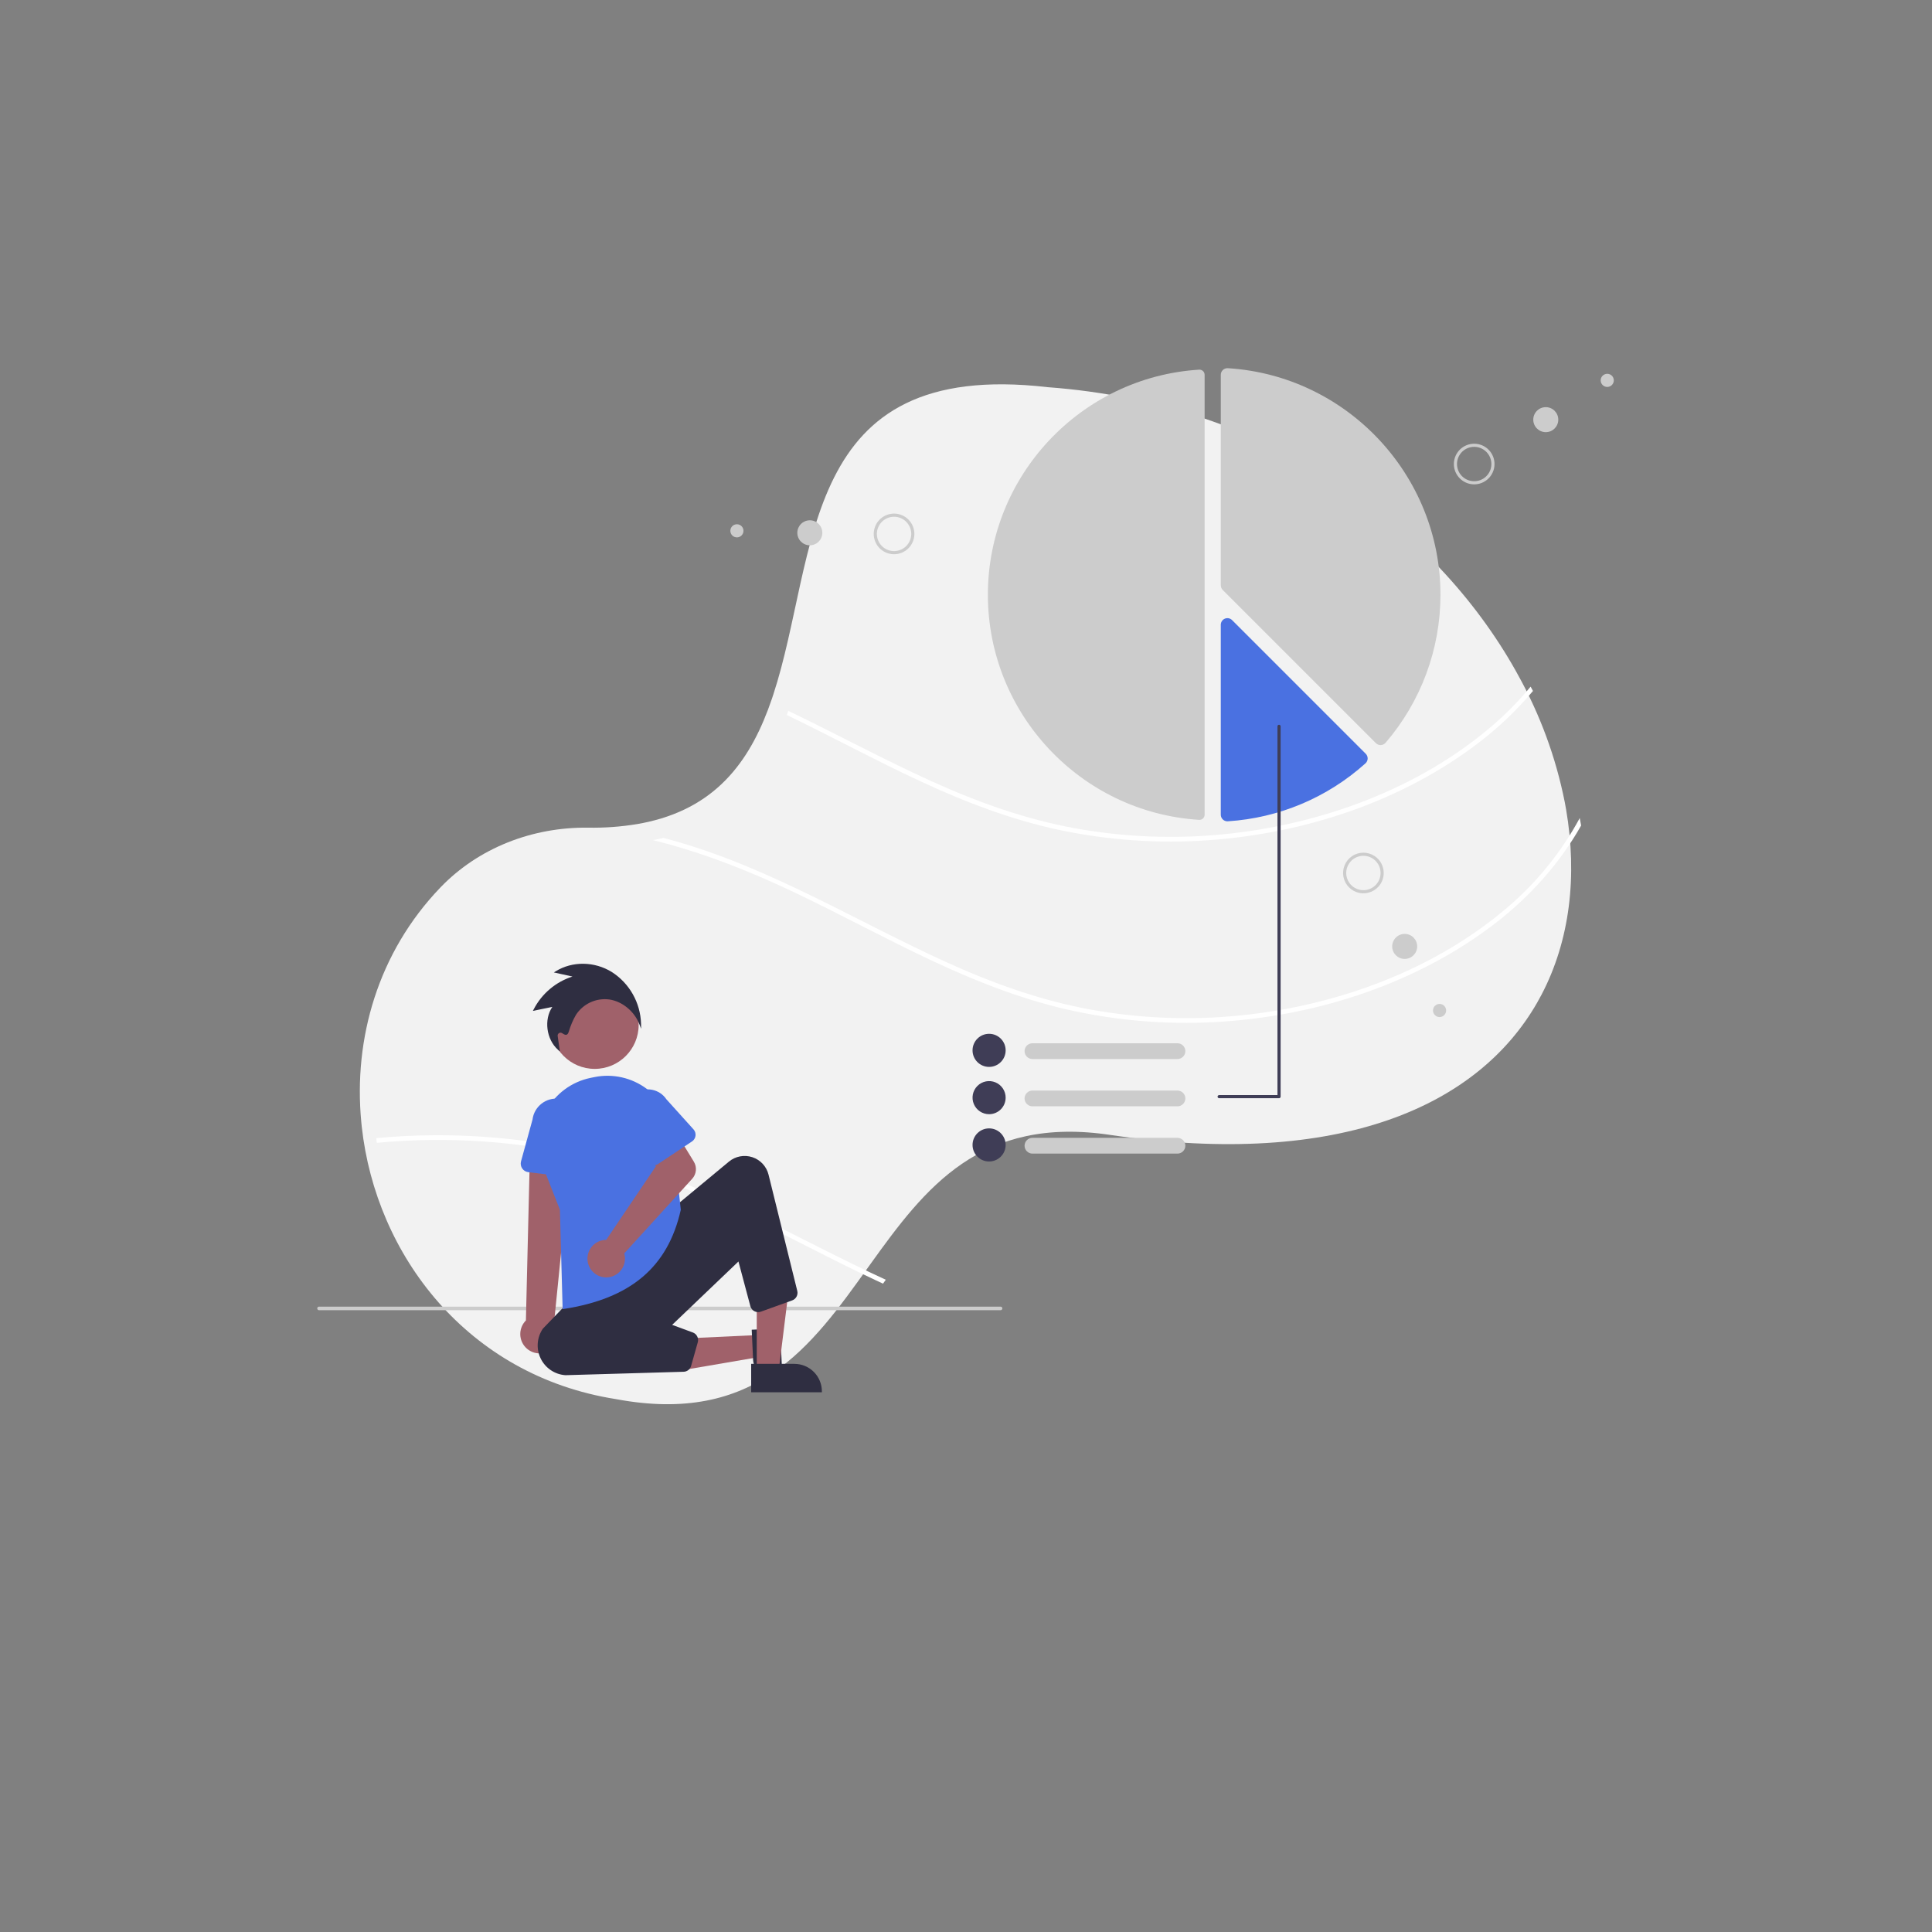
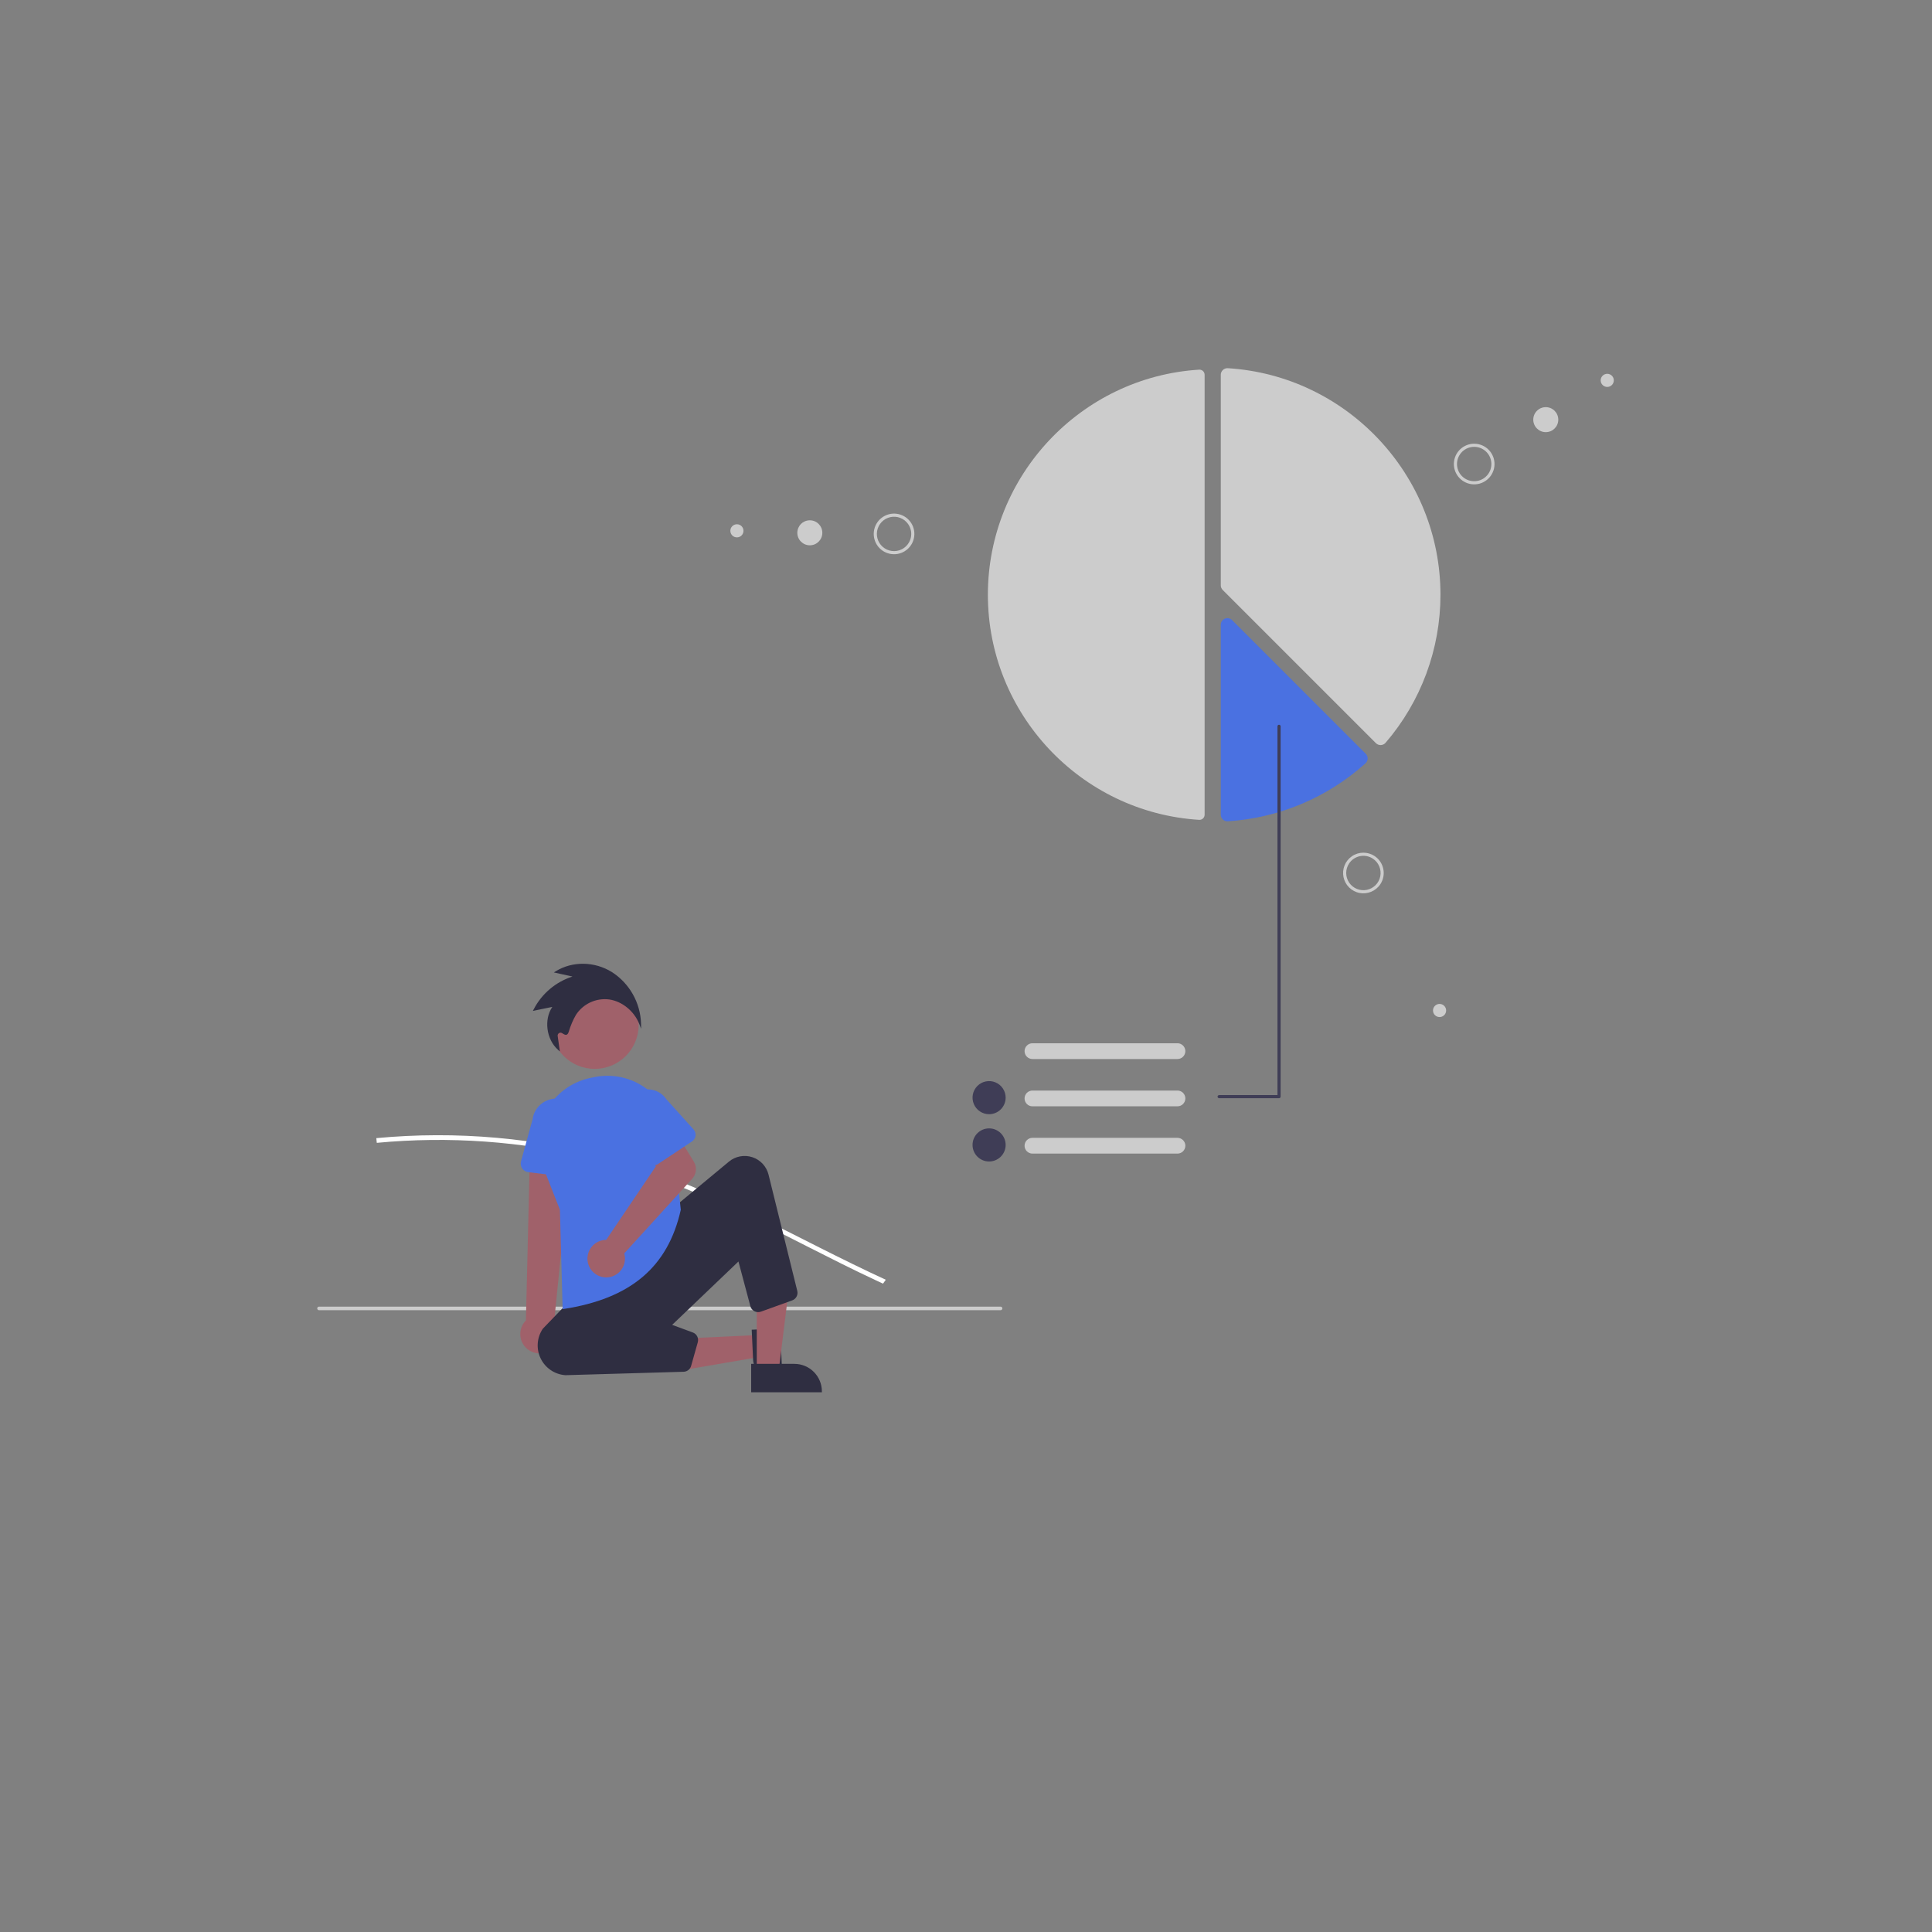
<svg xmlns="http://www.w3.org/2000/svg" version="1.1" width="1080" height="1080" viewBox="0.27 40.1 1080 1080" xml:space="preserve">
  <rect x="0.27" y="40.1" width="1080" height="1080" fill="#808080" stroke="none" />
  <desc>Created with Fabric.js 5.2.4</desc>
  <defs>
</defs>
  <g transform="matrix(1 0 0 1 540 540)" id="29dcad03-06dd-4cae-a55e-59ea4e64e799">
    <rect style="stroke: none; stroke-width: 1; stroke-dasharray: none; stroke-linecap: butt; stroke-dashoffset: 0; stroke-linejoin: miter; stroke-miterlimit: 4; fill: rgb(255,255,255); fill-rule: nonzero; opacity: 1; visibility: hidden;" vector-effect="non-scaling-stroke" x="-540" y="-540" rx="0" ry="0" width="1080" height="1080" />
  </g>
  <g transform="matrix(1 0 0 1 540 540)" id="9b682614-70e2-4c4b-a637-05871b4a57f6">
</g>
  <g transform="matrix(1 0 0 1 540 540)">
-     <path style="stroke: none; stroke-width: 1; stroke-dasharray: none; stroke-linecap: butt; stroke-dashoffset: 0; stroke-linejoin: miter; stroke-miterlimit: 4; fill: rgb(242,242,242); fill-rule: nonzero; opacity: 1;" vector-effect="non-scaling-stroke" transform=" translate(-608.4, -459.02)" d="M 930.373 515.185 C 929.578 516.714 928.748 518.216 927.892 519.71 C 895.059 576.909 818.683 612.433 689.878 593.631 C 616.744 582.448 585.598 623.467 555.439 665.482 C 554.923 666.207 554.408 666.932 553.883 667.657 C 522.3 711.716 491.032 755.897 412.847 741.211 C 329.963 728.106 278.81 660.807 270.894 588.957 C 270.798 588.083 270.711 587.201 270.632 586.327 C 266.185 539.743 279.928 491.508 314.988 455.094 C 336.166 433.104 366.255 421.423 397.313 421.79 C 406.665 421.964 416.012 421.271 425.236 419.719 C 427.272 419.361 429.246 418.968 431.168 418.522 C 470.736 409.48 488.97 382.597 500.153 349.791 C 500.415 349.013 500.677 348.236 500.93 347.449 C 526.608 269.212 514.734 159.401 654.329 175.555 C 779.246 184.764 870.92 254.028 915.887 333.942 C 916.333 334.746 916.779 335.55 917.215 336.354 C 929.575 358.527 938.394 382.496 943.355 407.392 C 943.635 408.789 943.889 410.187 944.124 411.585 C 950.485 448.699 946.317 484.772 930.373 515.185 Z" stroke-linecap="round" />
-   </g>
+     </g>
  <g transform="matrix(1 0 0 1 648.68 467.24)">
-     <path style="stroke: none; stroke-width: 1; stroke-dasharray: none; stroke-linecap: butt; stroke-dashoffset: 0; stroke-linejoin: miter; stroke-miterlimit: 4; fill: rgb(255,255,255); fill-rule: nonzero; opacity: 1;" vector-effect="non-scaling-stroke" transform=" translate(-708.68, -377.24)" d="M 917.215 336.354 C 908.253 347.005 898.155 356.646 887.1 365.106 C 844.037 398.131 789.494 416.041 735.685 419.798 C 708.032 421.742 680.242 419.854 653.106 414.189 C 625.498 408.405 599.166 398.218 573.663 386.319 C 548.86 374.743 524.79 361.69 500.153 349.791 C 500.415 349.013 500.677 348.236 500.93 347.449 C 527.796 360.38 554.111 374.629 581.29 386.948 C 606.898 398.559 633.405 408.029 661.126 413.097 C 688.785 418.118 717.013 419.224 744.981 416.382 C 798.642 410.982 853.228 391.185 894.483 355.767 C 902.228 349.117 909.39 341.816 915.887 333.942 C 916.333 334.746 916.779 335.55 917.215 336.354 Z" stroke-linecap="round" />
-   </g>
+     </g>
  <g transform="matrix(1 0 0 1 613.08 372.57)">
    <path style="stroke: none; stroke-width: 1; stroke-dasharray: none; stroke-linecap: butt; stroke-dashoffset: 0; stroke-linejoin: miter; stroke-miterlimit: 4; fill: rgb(204,204,204); fill-rule: nonzero; opacity: 1;" vector-effect="non-scaling-stroke" transform=" translate(-673.08, -282.57)" d="M 730.774 156.736 Q 730.68 156.736 730.586 156.742 C 664.37 160.89 612.5 216.161 612.5 282.572 C 612.5 348.983 664.37 404.254 730.586 408.401 C 731.386 408.455 732.172 408.173 732.754 407.622 C 733.335 407.081 733.664 406.322 733.661 405.528 L 733.661 159.616 C 733.657 158.024 732.366 156.736 730.774 156.736 Z" stroke-linecap="round" />
  </g>
  <g transform="matrix(1 0 0 1 744.1 351.26)">
    <path style="stroke: none; stroke-width: 1; stroke-dasharray: none; stroke-linecap: butt; stroke-dashoffset: 0; stroke-linejoin: miter; stroke-miterlimit: 4; fill: rgb(204,204,204); fill-rule: nonzero; opacity: 1;" vector-effect="non-scaling-stroke" transform=" translate(-804.1, -261.26)" d="M 832.015 366.6 C 831.033 366.6 830.092 366.21 829.396 365.517 L 743.779 279.9 C 743.084 279.208 742.694 278.267 742.696 277.286 L 742.696 159.616 C 742.692 158.595 743.115 157.619 743.862 156.923 C 744.611 156.219 745.618 155.857 746.644 155.922 C 813.292 160.097 865.5 215.729 865.5 282.572 C 865.502 312.934 854.617 342.291 834.821 365.313 C 834.148 366.093 833.181 366.558 832.152 366.598 Q 832.083 366.601 832.015 366.6 Z" stroke-linecap="round" />
  </g>
  <g transform="matrix(1 0 0 1 723.75 442.44)">
    <path style="stroke: none; stroke-width: 1; stroke-dasharray: none; stroke-linecap: butt; stroke-dashoffset: 0; stroke-linejoin: miter; stroke-miterlimit: 4; fill: rgb(74,113,225); fill-rule: nonzero; opacity: 1;" vector-effect="non-scaling-stroke" transform=" translate(-783.75, -352.45)" d="M 746.408 409.229 C 745.463 409.228 744.553 408.868 743.864 408.222 C 743.116 407.526 742.692 406.549 742.696 405.527 L 742.696 299.358 C 742.697 297.863 743.597 296.515 744.978 295.943 C 746.359 295.371 747.949 295.687 749.006 296.744 L 823.718 371.455 C 824.435 372.173 824.826 373.154 824.8 374.169 C 824.774 375.183 824.332 376.143 823.579 376.823 C 802.308 395.973 775.2 407.388 746.638 409.222 C 746.561 409.227 746.484 409.229 746.408 409.229 Z" stroke-linecap="round" />
  </g>
  <g transform="matrix(1 0 0 1 624.68 554.64)">
-     <path style="stroke: none; stroke-width: 1; stroke-dasharray: none; stroke-linecap: butt; stroke-dashoffset: 0; stroke-linejoin: miter; stroke-miterlimit: 4; fill: rgb(255,255,255); fill-rule: nonzero; opacity: 1;" vector-effect="non-scaling-stroke" transform=" translate(-684.68, -464.64)" d="M 944.125 411.585 C 932.138 432.842 915.215 451.59 895.837 466.452 C 852.774 499.476 798.231 517.386 744.422 521.143 C 716.768 523.087 688.979 521.2 661.843 515.534 C 634.235 509.75 607.902 499.563 582.4 487.664 C 556.435 475.546 531.264 461.804 505.412 449.459 C 479.587 437.122 453.045 426.603 425.236 419.719 C 427.272 419.361 429.246 418.968 431.168 418.522 Q 433.894 419.23 436.602 419.99 C 490.979 435.192 538.97 465.15 590.027 488.293 C 615.634 499.904 642.141 509.375 669.863 514.442 C 697.522 519.463 725.75 520.569 753.717 517.727 C 807.378 512.328 861.965 492.53 903.219 457.112 C 919.548 443.154 933.156 426.297 943.355 407.392 C 943.635 408.789 943.889 410.187 944.125 411.585 Z" stroke-linecap="round" />
-   </g>
+     </g>
  <g transform="matrix(1 0 0 1 353.04 716.18)">
    <path style="stroke: none; stroke-width: 1; stroke-dasharray: none; stroke-linecap: butt; stroke-dashoffset: 0; stroke-linejoin: miter; stroke-miterlimit: 4; fill: rgb(255,255,255); fill-rule: nonzero; opacity: 1;" vector-effect="non-scaling-stroke" transform=" translate(-413.04, -626.18)" d="M 404.277 598.218 C 457.85 613.193 505.22 642.495 555.439 665.482 C 554.923 666.207 554.408 666.932 553.883 667.657 C 552.608 667.072 551.341 666.486 550.074 665.892 C 524.109 653.775 498.939 640.032 473.087 627.687 C 446.711 615.089 419.592 604.386 391.137 597.51 C 351.804 588.036 311.172 585.146 270.894 588.957 C 270.798 588.083 270.711 587.201 270.632 586.327 C 315.532 582.089 360.83 586.119 404.277 598.218 Z" stroke-linecap="round" />
  </g>
  <g transform="matrix(1 0 0 1 369.1 771.52)">
    <path style="stroke: none; stroke-width: 1; stroke-dasharray: none; stroke-linecap: butt; stroke-dashoffset: 0; stroke-linejoin: miter; stroke-miterlimit: 4; fill: rgb(204,204,204); fill-rule: nonzero; opacity: 1;" vector-effect="non-scaling-stroke" transform=" translate(-429.1, -681.52)" d="M 619.602 682.515 L 238.602 682.515 C 238.049 682.515 237.602 682.068 237.602 681.515 C 237.602 680.963 238.049 680.515 238.602 680.515 L 619.602 680.515 C 620.154 680.515 620.602 680.963 620.602 681.515 C 620.602 682.068 620.154 682.515 619.602 682.515 Z" stroke-linecap="round" />
  </g>
  <g transform="matrix(1 0 0 1 332.72 613.05)">
    <circle style="stroke: none; stroke-width: 1; stroke-dasharray: none; stroke-linecap: butt; stroke-dashoffset: 0; stroke-linejoin: miter; stroke-miterlimit: 4; fill: rgb(160,97,106); fill-rule: nonzero; opacity: 1;" vector-effect="non-scaling-stroke" cx="0" cy="0" r="24.561" />
  </g>
  <g transform="matrix(1 0 0 1 401.29 796.5)">
    <polygon style="stroke: none; stroke-width: 1; stroke-dasharray: none; stroke-linecap: butt; stroke-dashoffset: 0; stroke-linejoin: miter; stroke-miterlimit: 4; fill: rgb(160,97,106); fill-rule: nonzero; opacity: 1;" vector-effect="non-scaling-stroke" points="23.33,-10.14 23.9,2.1 -23.06,10.14 -23.9,-7.93 23.33,-10.14 " />
  </g>
  <g transform="matrix(1 0 0 1 429.06 796.63)">
    <path style="stroke: none; stroke-width: 1; stroke-dasharray: none; stroke-linecap: butt; stroke-dashoffset: 0; stroke-linejoin: miter; stroke-miterlimit: 4; fill: rgb(47,46,65); fill-rule: nonzero; opacity: 1;" vector-effect="non-scaling-stroke" transform=" translate(-489.06, -706.63)" d="M 496.345 692.677 L 497.649 720.517 L 497.149 720.541 C 493.291 720.795 489.448 719.865 486.132 717.876 C 483.134 715.966 481.408 713.319 481.272 710.425 L 481.272 710.424 L 480.476 693.42 Z" stroke-linecap="round" />
  </g>
  <g transform="matrix(1 0 0 1 432.35 782.86)">
    <polygon style="stroke: none; stroke-width: 1; stroke-dasharray: none; stroke-linecap: butt; stroke-dashoffset: 0; stroke-linejoin: miter; stroke-miterlimit: 4; fill: rgb(160,97,106); fill-rule: nonzero; opacity: 1;" vector-effect="non-scaling-stroke" points="-9.04,23.64 3.21,23.64 9.05,-23.64 -9.05,-23.64 -9.04,23.64 " />
  </g>
  <g transform="matrix(1 0 0 1 439.95 810.45)">
    <path style="stroke: none; stroke-width: 1; stroke-dasharray: none; stroke-linecap: butt; stroke-dashoffset: 0; stroke-linejoin: miter; stroke-miterlimit: 4; fill: rgb(47,46,65); fill-rule: nonzero; opacity: 1;" vector-effect="non-scaling-stroke" transform=" translate(-499.95, -720.45)" d="M 480.179 712.505 L 504.323 712.504 L 504.324 712.504 C 508.405 712.504 512.319 714.125 515.204 717.011 C 518.09 719.896 519.711 723.81 519.711 727.89 L 519.711 728.39 L 480.18 728.392 Z" stroke-linecap="round" />
  </g>
  <g transform="matrix(1 0 0 1 305.48 739.03)">
    <path style="stroke: none; stroke-width: 1; stroke-dasharray: none; stroke-linecap: butt; stroke-dashoffset: 0; stroke-linejoin: miter; stroke-miterlimit: 4; fill: rgb(160,97,106); fill-rule: nonzero; opacity: 1;" vector-effect="non-scaling-stroke" transform=" translate(-365.48, -649.03)" d="M 367.564 705.053 C 370.283 703.405 372.133 700.638 372.616 697.496 C 373.098 694.353 372.164 691.159 370.065 688.771 L 379.85 591.417 L 356.545 593.046 L 354.255 688.23 C 350.393 692.108 350.042 698.261 353.437 702.553 C 356.833 706.845 362.902 707.919 367.564 705.053 Z" stroke-linecap="round" />
  </g>
  <g transform="matrix(1 0 0 1 308.24 676.27)">
    <path style="stroke: none; stroke-width: 1; stroke-dasharray: none; stroke-linecap: butt; stroke-dashoffset: 0; stroke-linejoin: miter; stroke-miterlimit: 4; fill: rgb(74,113,225); fill-rule: nonzero; opacity: 1;" vector-effect="non-scaling-stroke" transform=" translate(-368.24, -586.27)" d="M 379.736 608.292 L 355.587 605.349 C 354.197 605.18 352.949 604.414 352.169 603.25 C 351.389 602.087 351.154 600.642 351.525 599.291 L 357.956 575.905 C 358.889 568.59 365.566 563.41 372.883 564.324 C 380.2 565.237 385.398 571.9 384.504 579.219 L 385.134 603.387 C 385.17 604.787 384.595 606.134 383.558 607.076 C 382.522 608.018 381.127 608.462 379.736 608.292 Z" stroke-linecap="round" />
  </g>
  <g transform="matrix(1 0 0 1 373.46 747.56)">
    <path style="stroke: none; stroke-width: 1; stroke-dasharray: none; stroke-linecap: butt; stroke-dashoffset: 0; stroke-linejoin: miter; stroke-miterlimit: 4; fill: rgb(47,46,65); fill-rule: nonzero; opacity: 1;" vector-effect="non-scaling-stroke" transform=" translate(-433.46, -657.56)" d="M 376.358 718.843 C 370.401 718.436 365.118 714.872 362.509 709.502 C 359.899 704.132 360.363 697.776 363.723 692.841 L 379.497 676.465 L 436.997 624.965 L 467.738 599.456 C 471.384 596.431 476.33 595.493 480.831 596.974 C 485.331 598.455 488.754 602.147 489.891 606.746 L 505.951 671.715 C 506.509 673.954 505.279 676.252 503.107 677.029 L 485.598 683.332 C 484.413 683.759 483.103 683.669 481.986 683.085 C 480.87 682.501 480.05 681.475 479.726 680.258 L 473.066 655.282 L 436.008 690.709 L 447.57 694.965 C 449.768 695.784 450.974 698.149 450.346 700.409 L 446.61 713.647 C 446.081 715.542 444.377 716.871 442.41 716.922 Z" stroke-linecap="round" />
  </g>
  <g transform="matrix(1 0 0 1 340.98 706.69)">
    <path style="stroke: none; stroke-width: 1; stroke-dasharray: none; stroke-linecap: butt; stroke-dashoffset: 0; stroke-linejoin: miter; stroke-miterlimit: 4; fill: rgb(74,113,225); fill-rule: nonzero; opacity: 1;" vector-effect="non-scaling-stroke" transform=" translate(-400.98, -616.69)" d="M 374.787 681.917 L 373.266 626.363 L 363.672 601.997 C 359.707 591.935 360.387 580.635 365.529 571.12 C 370.672 561.606 379.753 554.847 390.343 552.652 Q 391.528 552.405 392.705 552.172 L 392.705 552.172 C 402.854 550.157 413.382 552.525 421.691 558.691 C 430 564.857 435.316 574.247 436.328 584.544 L 440.837 626.366 L 440.819 626.446 C 433.63 658.424 412.826 676.023 375.349 681.83 Z" stroke-linecap="round" />
  </g>
  <g transform="matrix(1 0 0 1 358.97 712.69)">
    <path style="stroke: none; stroke-width: 1; stroke-dasharray: none; stroke-linecap: butt; stroke-dashoffset: 0; stroke-linejoin: miter; stroke-miterlimit: 4; fill: rgb(160,97,106); fill-rule: nonzero; opacity: 1;" vector-effect="non-scaling-stroke" transform=" translate(-418.97, -622.69)" d="M 397.478 643.328 C 398.025 643.244 398.578 643.203 399.131 643.206 L 426.89 602.109 L 421.633 591.269 L 436.956 581.196 L 448.128 599.483 C 449.982 602.517 449.61 606.411 447.216 609.04 L 409.224 650.754 C 410.445 654.944 408.947 659.452 405.46 662.078 C 401.973 664.703 397.226 664.897 393.537 662.565 C 389.848 660.232 387.987 655.861 388.863 651.585 C 389.739 647.309 393.169 644.022 397.478 643.328 Z" stroke-linecap="round" />
  </g>
  <g transform="matrix(1 0 0 1 369.51 670.29)">
    <path style="stroke: none; stroke-width: 1; stroke-dasharray: none; stroke-linecap: butt; stroke-dashoffset: 0; stroke-linejoin: miter; stroke-miterlimit: 4; fill: rgb(74,113,225); fill-rule: nonzero; opacity: 1;" vector-effect="non-scaling-stroke" transform=" translate(-429.51, -580.29)" d="M 424.461 601.345 C 423.201 600.993 422.156 600.11 421.6 598.925 L 412 578.482 C 408.188 572.745 409.738 565.005 415.464 561.177 C 421.19 557.349 428.934 558.876 432.779 564.591 L 447.947 581.423 C 448.823 582.395 449.232 583.701 449.068 584.999 C 448.904 586.297 448.184 587.46 447.094 588.184 L 428.163 600.76 C 427.073 601.484 425.721 601.698 424.461 601.345 Z" stroke-linecap="round" />
  </g>
  <g transform="matrix(1 0 0 1 617.95 627.7)">
    <path style="stroke: none; stroke-width: 1; stroke-dasharray: none; stroke-linecap: butt; stroke-dashoffset: 0; stroke-linejoin: miter; stroke-miterlimit: 4; fill: rgb(204,204,204); fill-rule: nonzero; opacity: 1;" vector-effect="non-scaling-stroke" transform=" translate(-677.95, -537.7)" d="M 718.485 542.101 L 637.415 542.101 C 634.981 542.101 633.009 540.129 633.009 537.695 C 633.009 535.262 634.981 533.289 637.415 533.289 L 718.485 533.289 C 720.918 533.289 722.891 535.262 722.891 537.695 C 722.891 540.129 720.918 542.101 718.485 542.101 Z" stroke-linecap="round" />
  </g>
  <g transform="matrix(1 0 0 1 553.18 627.25)">
-     <path style="stroke: none; stroke-width: 1; stroke-dasharray: none; stroke-linecap: butt; stroke-dashoffset: 0; stroke-linejoin: miter; stroke-miterlimit: 4; fill: rgb(63,61,86); fill-rule: nonzero; opacity: 1;" vector-effect="non-scaling-stroke" transform=" translate(-613.18, -537.25)" d="M 613.182 546.507 C 608.072 546.507 603.929 542.365 603.929 537.255 C 603.929 532.145 608.072 528.002 613.182 528.002 C 618.292 528.002 622.434 532.145 622.434 537.255 C 622.429 542.362 618.289 546.502 613.182 546.507 Z" stroke-linecap="round" />
-   </g>
+     </g>
  <g transform="matrix(1 0 0 1 617.95 654.13)">
    <path style="stroke: none; stroke-width: 1; stroke-dasharray: none; stroke-linecap: butt; stroke-dashoffset: 0; stroke-linejoin: miter; stroke-miterlimit: 4; fill: rgb(204,204,204); fill-rule: nonzero; opacity: 1;" vector-effect="non-scaling-stroke" transform=" translate(-677.95, -564.13)" d="M 718.485 568.537 L 637.415 568.537 C 634.981 568.537 633.009 566.565 633.009 564.131 C 633.009 561.698 634.981 559.725 637.415 559.725 L 718.485 559.725 C 720.918 559.725 722.891 561.698 722.891 564.131 C 722.891 566.565 720.918 568.537 718.485 568.537 Z" stroke-linecap="round" />
  </g>
  <g transform="matrix(1 0 0 1 553.18 653.69)">
    <path style="stroke: none; stroke-width: 1; stroke-dasharray: none; stroke-linecap: butt; stroke-dashoffset: 0; stroke-linejoin: miter; stroke-miterlimit: 4; fill: rgb(63,61,86); fill-rule: nonzero; opacity: 1;" vector-effect="non-scaling-stroke" transform=" translate(-613.18, -563.69)" d="M 613.182 572.943 C 609.439 572.943 606.066 570.689 604.634 567.231 C 603.201 563.774 603.993 559.794 606.639 557.148 C 609.285 554.502 613.265 553.71 616.723 555.142 C 620.18 556.575 622.434 559.948 622.434 563.691 C 622.429 568.798 618.289 572.937 613.182 572.943 Z" stroke-linecap="round" />
  </g>
  <g transform="matrix(1 0 0 1 617.95 680.57)">
    <path style="stroke: none; stroke-width: 1; stroke-dasharray: none; stroke-linecap: butt; stroke-dashoffset: 0; stroke-linejoin: miter; stroke-miterlimit: 4; fill: rgb(204,204,204); fill-rule: nonzero; opacity: 1;" vector-effect="non-scaling-stroke" transform=" translate(-677.95, -590.57)" d="M 718.485 594.973 L 637.415 594.973 C 634.981 594.973 633.009 593 633.009 590.567 C 633.009 588.134 634.981 586.161 637.415 586.161 L 718.485 586.161 C 720.918 586.161 722.891 588.134 722.891 590.567 C 722.891 593 720.918 594.973 718.485 594.973 Z" stroke-linecap="round" />
  </g>
  <g transform="matrix(1 0 0 1 553.18 680.13)">
    <path style="stroke: none; stroke-width: 1; stroke-dasharray: none; stroke-linecap: butt; stroke-dashoffset: 0; stroke-linejoin: miter; stroke-miterlimit: 4; fill: rgb(63,61,86); fill-rule: nonzero; opacity: 1;" vector-effect="non-scaling-stroke" transform=" translate(-613.18, -590.13)" d="M 613.182 599.379 C 608.072 599.379 603.929 595.237 603.929 590.127 C 603.929 585.016 608.072 580.874 613.182 580.874 C 618.292 580.874 622.434 585.016 622.434 590.127 C 622.429 595.234 618.289 599.373 613.182 599.379 Z" stroke-linecap="round" />
  </g>
  <g transform="matrix(1 0 0 1 698.52 549.63)">
    <path style="stroke: none; stroke-width: 1; stroke-dasharray: none; stroke-linecap: butt; stroke-dashoffset: 0; stroke-linejoin: miter; stroke-miterlimit: 4; fill: rgb(63,61,86); fill-rule: nonzero; opacity: 1;" vector-effect="non-scaling-stroke" transform=" translate(-758.52, -459.63)" d="M 741.777 564.012 L 775.262 564.012 C 775.749 564.012 776.144 563.618 776.144 563.131 L 776.144 356.12 C 776.144 355.634 775.749 355.239 775.262 355.239 C 774.776 355.239 774.381 355.634 774.381 356.12 L 774.381 562.25 L 741.777 562.25 C 741.461 562.249 741.169 562.417 741.011 562.69 C 740.853 562.963 740.853 563.3 741.011 563.573 C 741.169 563.846 741.461 564.014 741.777 564.012 Z" stroke-linecap="round" />
  </g>
  <g transform="matrix(1 0 0 1 824.35 299.5)">
    <path style="stroke: none; stroke-width: 1; stroke-dasharray: none; stroke-linecap: butt; stroke-dashoffset: 0; stroke-linejoin: miter; stroke-miterlimit: 4; fill: rgb(204,204,204); fill-rule: nonzero; opacity: 1;" vector-effect="non-scaling-stroke" transform=" translate(-884.35, -209.5)" d="M 885.263 220.82 L 885.263 220.82 C 879.01 221.324 873.534 216.663 873.03 210.411 C 872.526 204.159 877.186 198.682 883.439 198.178 C 889.691 197.674 895.168 202.335 895.672 208.587 C 896.176 214.839 891.515 220.316 885.263 220.82 Z M 885.123 219.078 L 885.123 219.078 C 890.413 218.652 894.356 214.018 893.93 208.727 C 893.504 203.437 888.87 199.494 883.579 199.92 C 878.289 200.346 874.345 204.98 874.772 210.271 C 874.976 212.811 876.182 215.167 878.123 216.818 C 880.064 218.47 882.582 219.283 885.123 219.078 Z" stroke-linecap="round" />
  </g>
  <g transform="matrix(1 0 0 1 864.37 274.69)">
    <circle style="stroke: none; stroke-width: 1; stroke-dasharray: none; stroke-linecap: butt; stroke-dashoffset: 0; stroke-linejoin: miter; stroke-miterlimit: 4; fill: rgb(204,204,204); fill-rule: nonzero; opacity: 1;" vector-effect="non-scaling-stroke" cx="0" cy="0" r="6.989" />
  </g>
  <g transform="matrix(1 0 0 1 898.73 252.73)">
    <circle style="stroke: none; stroke-width: 1; stroke-dasharray: none; stroke-linecap: butt; stroke-dashoffset: 0; stroke-linejoin: miter; stroke-miterlimit: 4; fill: rgb(204,204,204); fill-rule: nonzero; opacity: 1;" vector-effect="non-scaling-stroke" cx="0" cy="0" r="3.671" />
  </g>
  <g transform="matrix(1 0 0 1 762.42 528.11)">
    <path style="stroke: none; stroke-width: 1; stroke-dasharray: none; stroke-linecap: butt; stroke-dashoffset: 0; stroke-linejoin: miter; stroke-miterlimit: 4; fill: rgb(204,204,204); fill-rule: nonzero; opacity: 1;" vector-effect="non-scaling-stroke" transform=" translate(-822.42, -438.11)" d="M 831.896 444.374 C 829.364 448.207 824.772 450.137 820.262 449.264 C 815.752 448.391 812.212 444.887 811.292 440.386 C 810.373 435.885 812.255 431.274 816.062 428.702 C 819.868 426.13 824.849 426.105 828.682 428.637 L 828.682 428.637 C 833.909 432.099 835.347 439.139 831.896 444.374 Z M 814.402 432.815 C 812.259 436.058 812.281 440.272 814.457 443.493 C 816.633 446.714 820.535 448.307 824.344 447.529 C 828.152 446.751 831.117 443.755 831.855 439.939 C 832.594 436.123 830.961 432.238 827.718 430.095 L 827.718 430.095 C 823.289 427.175 817.332 428.392 814.402 432.815 Z" stroke-linecap="round" />
  </g>
  <g transform="matrix(1 0 0 1 785.5 569.15)">
-     <circle style="stroke: none; stroke-width: 1; stroke-dasharray: none; stroke-linecap: butt; stroke-dashoffset: 0; stroke-linejoin: miter; stroke-miterlimit: 4; fill: rgb(204,204,204); fill-rule: nonzero; opacity: 1;" vector-effect="non-scaling-stroke" cx="0" cy="0" r="6.989" />
-   </g>
+     </g>
  <g transform="matrix(1 0 0 1 805 604.97)">
    <circle style="stroke: none; stroke-width: 1; stroke-dasharray: none; stroke-linecap: butt; stroke-dashoffset: 0; stroke-linejoin: miter; stroke-miterlimit: 4; fill: rgb(204,204,204); fill-rule: nonzero; opacity: 1;" vector-effect="non-scaling-stroke" cx="0" cy="0" r="3.671" />
  </g>
  <g transform="matrix(1 0 0 1 500.05 338.56)">
    <path style="stroke: none; stroke-width: 1; stroke-dasharray: none; stroke-linecap: butt; stroke-dashoffset: 0; stroke-linejoin: miter; stroke-miterlimit: 4; fill: rgb(204,204,204); fill-rule: nonzero; opacity: 1;" vector-effect="non-scaling-stroke" transform=" translate(-560.05, -248.56)" d="M 549.879 253.62 C 547.088 248.003 549.378 241.186 554.996 238.395 C 560.613 235.604 567.43 237.894 570.221 243.512 C 573.013 249.129 570.722 255.946 565.105 258.737 L 565.105 258.737 C 559.487 261.521 552.676 259.232 549.879 253.62 Z M 568.656 244.289 C 566.927 240.808 563.27 238.712 559.392 238.978 C 555.515 239.244 552.179 241.82 550.94 245.505 C 549.702 249.189 550.805 253.257 553.736 255.811 C 556.666 258.365 560.846 258.902 564.327 257.172 L 564.327 257.172 C 569.075 254.806 571.012 249.043 568.656 244.289 Z" stroke-linecap="round" />
  </g>
  <g transform="matrix(1 0 0 1 452.97 337.94)">
    <circle style="stroke: none; stroke-width: 1; stroke-dasharray: none; stroke-linecap: butt; stroke-dashoffset: 0; stroke-linejoin: miter; stroke-miterlimit: 4; fill: rgb(204,204,204); fill-rule: nonzero; opacity: 1;" vector-effect="non-scaling-stroke" cx="0" cy="0" r="6.989" />
  </g>
  <g transform="matrix(1 0 0 1 412.21 336.83)">
    <circle style="stroke: none; stroke-width: 1; stroke-dasharray: none; stroke-linecap: butt; stroke-dashoffset: 0; stroke-linejoin: miter; stroke-miterlimit: 4; fill: rgb(204,204,204); fill-rule: nonzero; opacity: 1;" vector-effect="non-scaling-stroke" cx="0" cy="0" r="3.671" />
  </g>
  <g transform="matrix(1 0 0 1 328.41 603.36)">
    <path style="stroke: none; stroke-width: 1; stroke-dasharray: none; stroke-linecap: butt; stroke-dashoffset: 0; stroke-linejoin: miter; stroke-miterlimit: 4; fill: rgb(47,46,65); fill-rule: nonzero; opacity: 1;" vector-effect="non-scaling-stroke" transform=" translate(-388.41, -513.37)" d="M 418.676 525.199 L 417.652 522.589 C 414.828 515.391 408.074 509.857 400.846 508.82 C 393.486 507.857 386.229 511.222 382.208 517.462 C 380.536 520.362 379.216 523.451 378.276 526.664 C 377.954 527.621 377.629 528.313 377.006 528.523 C 376.303 528.775 375.605 528.343 374.446 527.625 C 373.919 527.298 373.251 527.305 372.731 527.643 C 372.211 527.981 371.932 528.589 372.016 529.203 L 373.231 537.873 L 372.214 536.968 C 365.602 531.083 364.243 520.007 369.02 512.98 L 358.149 515.214 L 358.639 514.279 C 363.154 505.564 370.935 498.992 380.283 495.999 L 369.87 493.706 L 370.922 493.058 C 380.247 487.313 392.55 487.475 402.262 493.46 C 412.166 499.805 418.289 510.639 418.618 522.396 Z" stroke-linecap="round" />
  </g>
  <g transform="matrix(NaN NaN NaN NaN 0 0)">
    <g style="">
</g>
  </g>
  <g transform="matrix(NaN NaN NaN NaN 0 0)">
    <g style="">
</g>
  </g>
  <g transform="matrix(NaN NaN NaN NaN 0 0)">
    <g style="">
</g>
  </g>
  <g transform="matrix(NaN NaN NaN NaN 0 0)">
    <g style="">
</g>
  </g>
  <g transform="matrix(NaN NaN NaN NaN 0 0)">
    <g style="">
</g>
  </g>
  <g transform="matrix(NaN NaN NaN NaN 0 0)">
    <g style="">
</g>
  </g>
  <g transform="matrix(NaN NaN NaN NaN 0 0)">
    <g style="">
</g>
  </g>
  <g transform="matrix(NaN NaN NaN NaN 0 0)">
    <g style="">
</g>
  </g>
</svg>